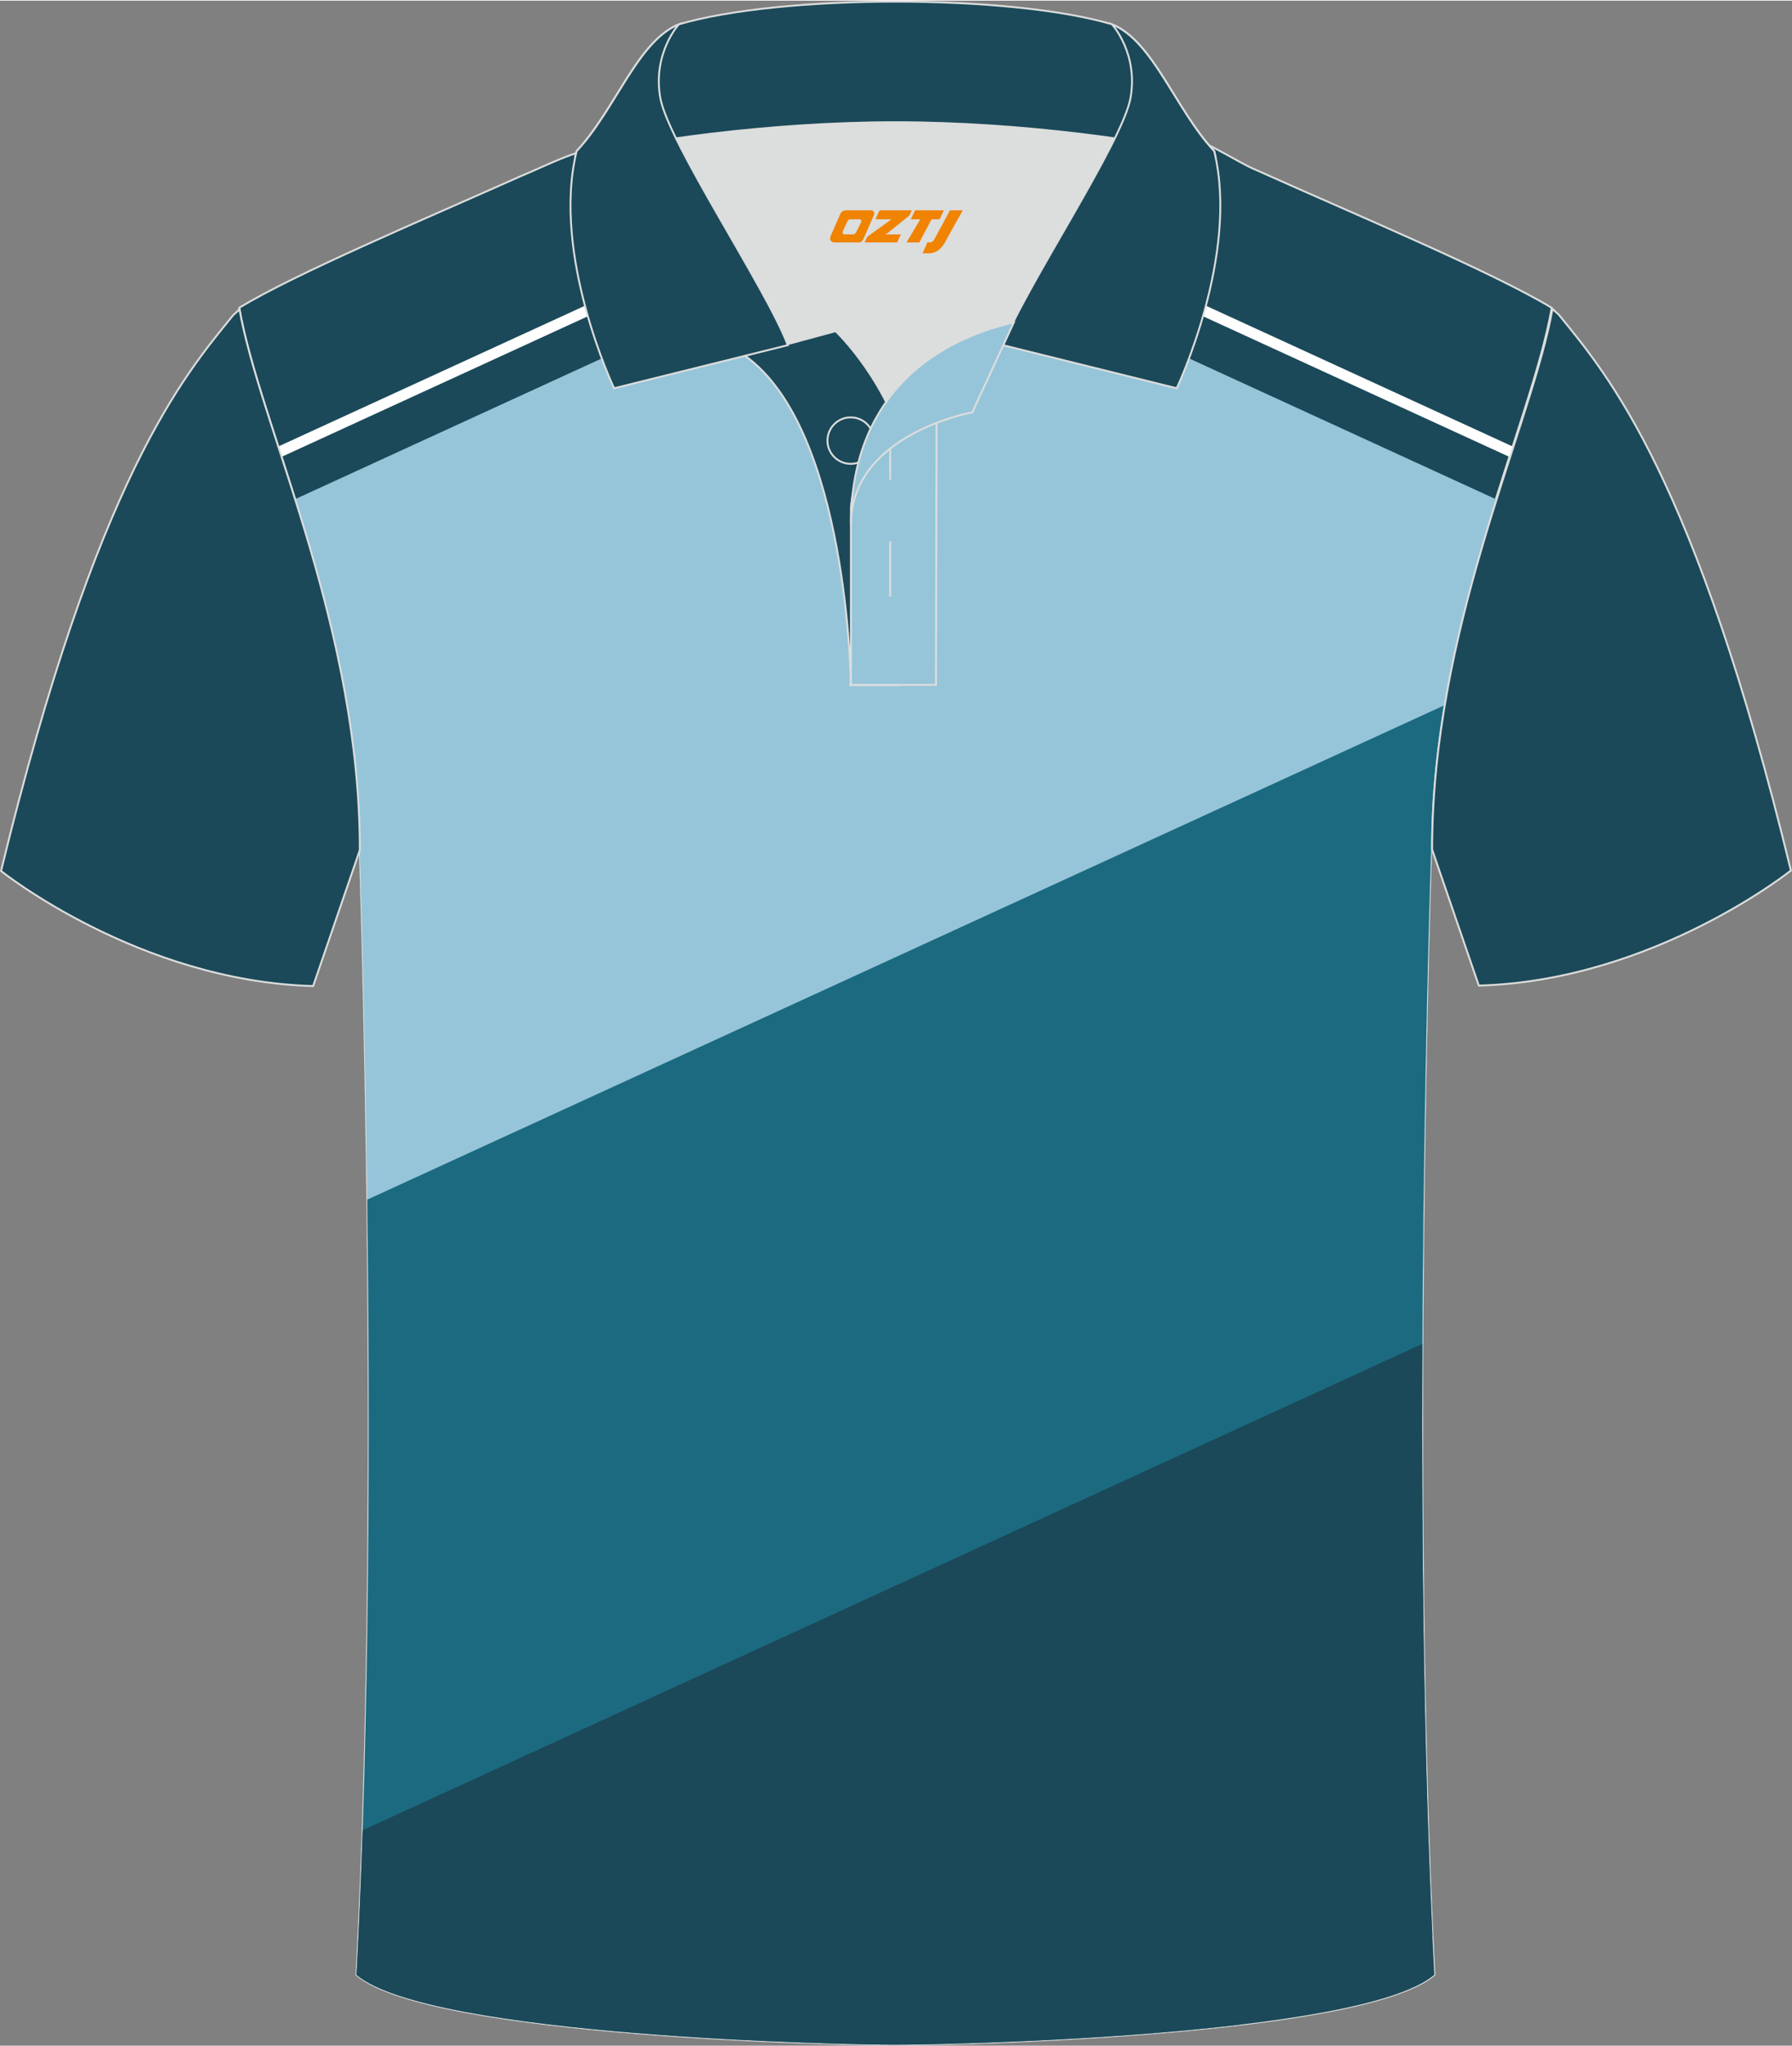
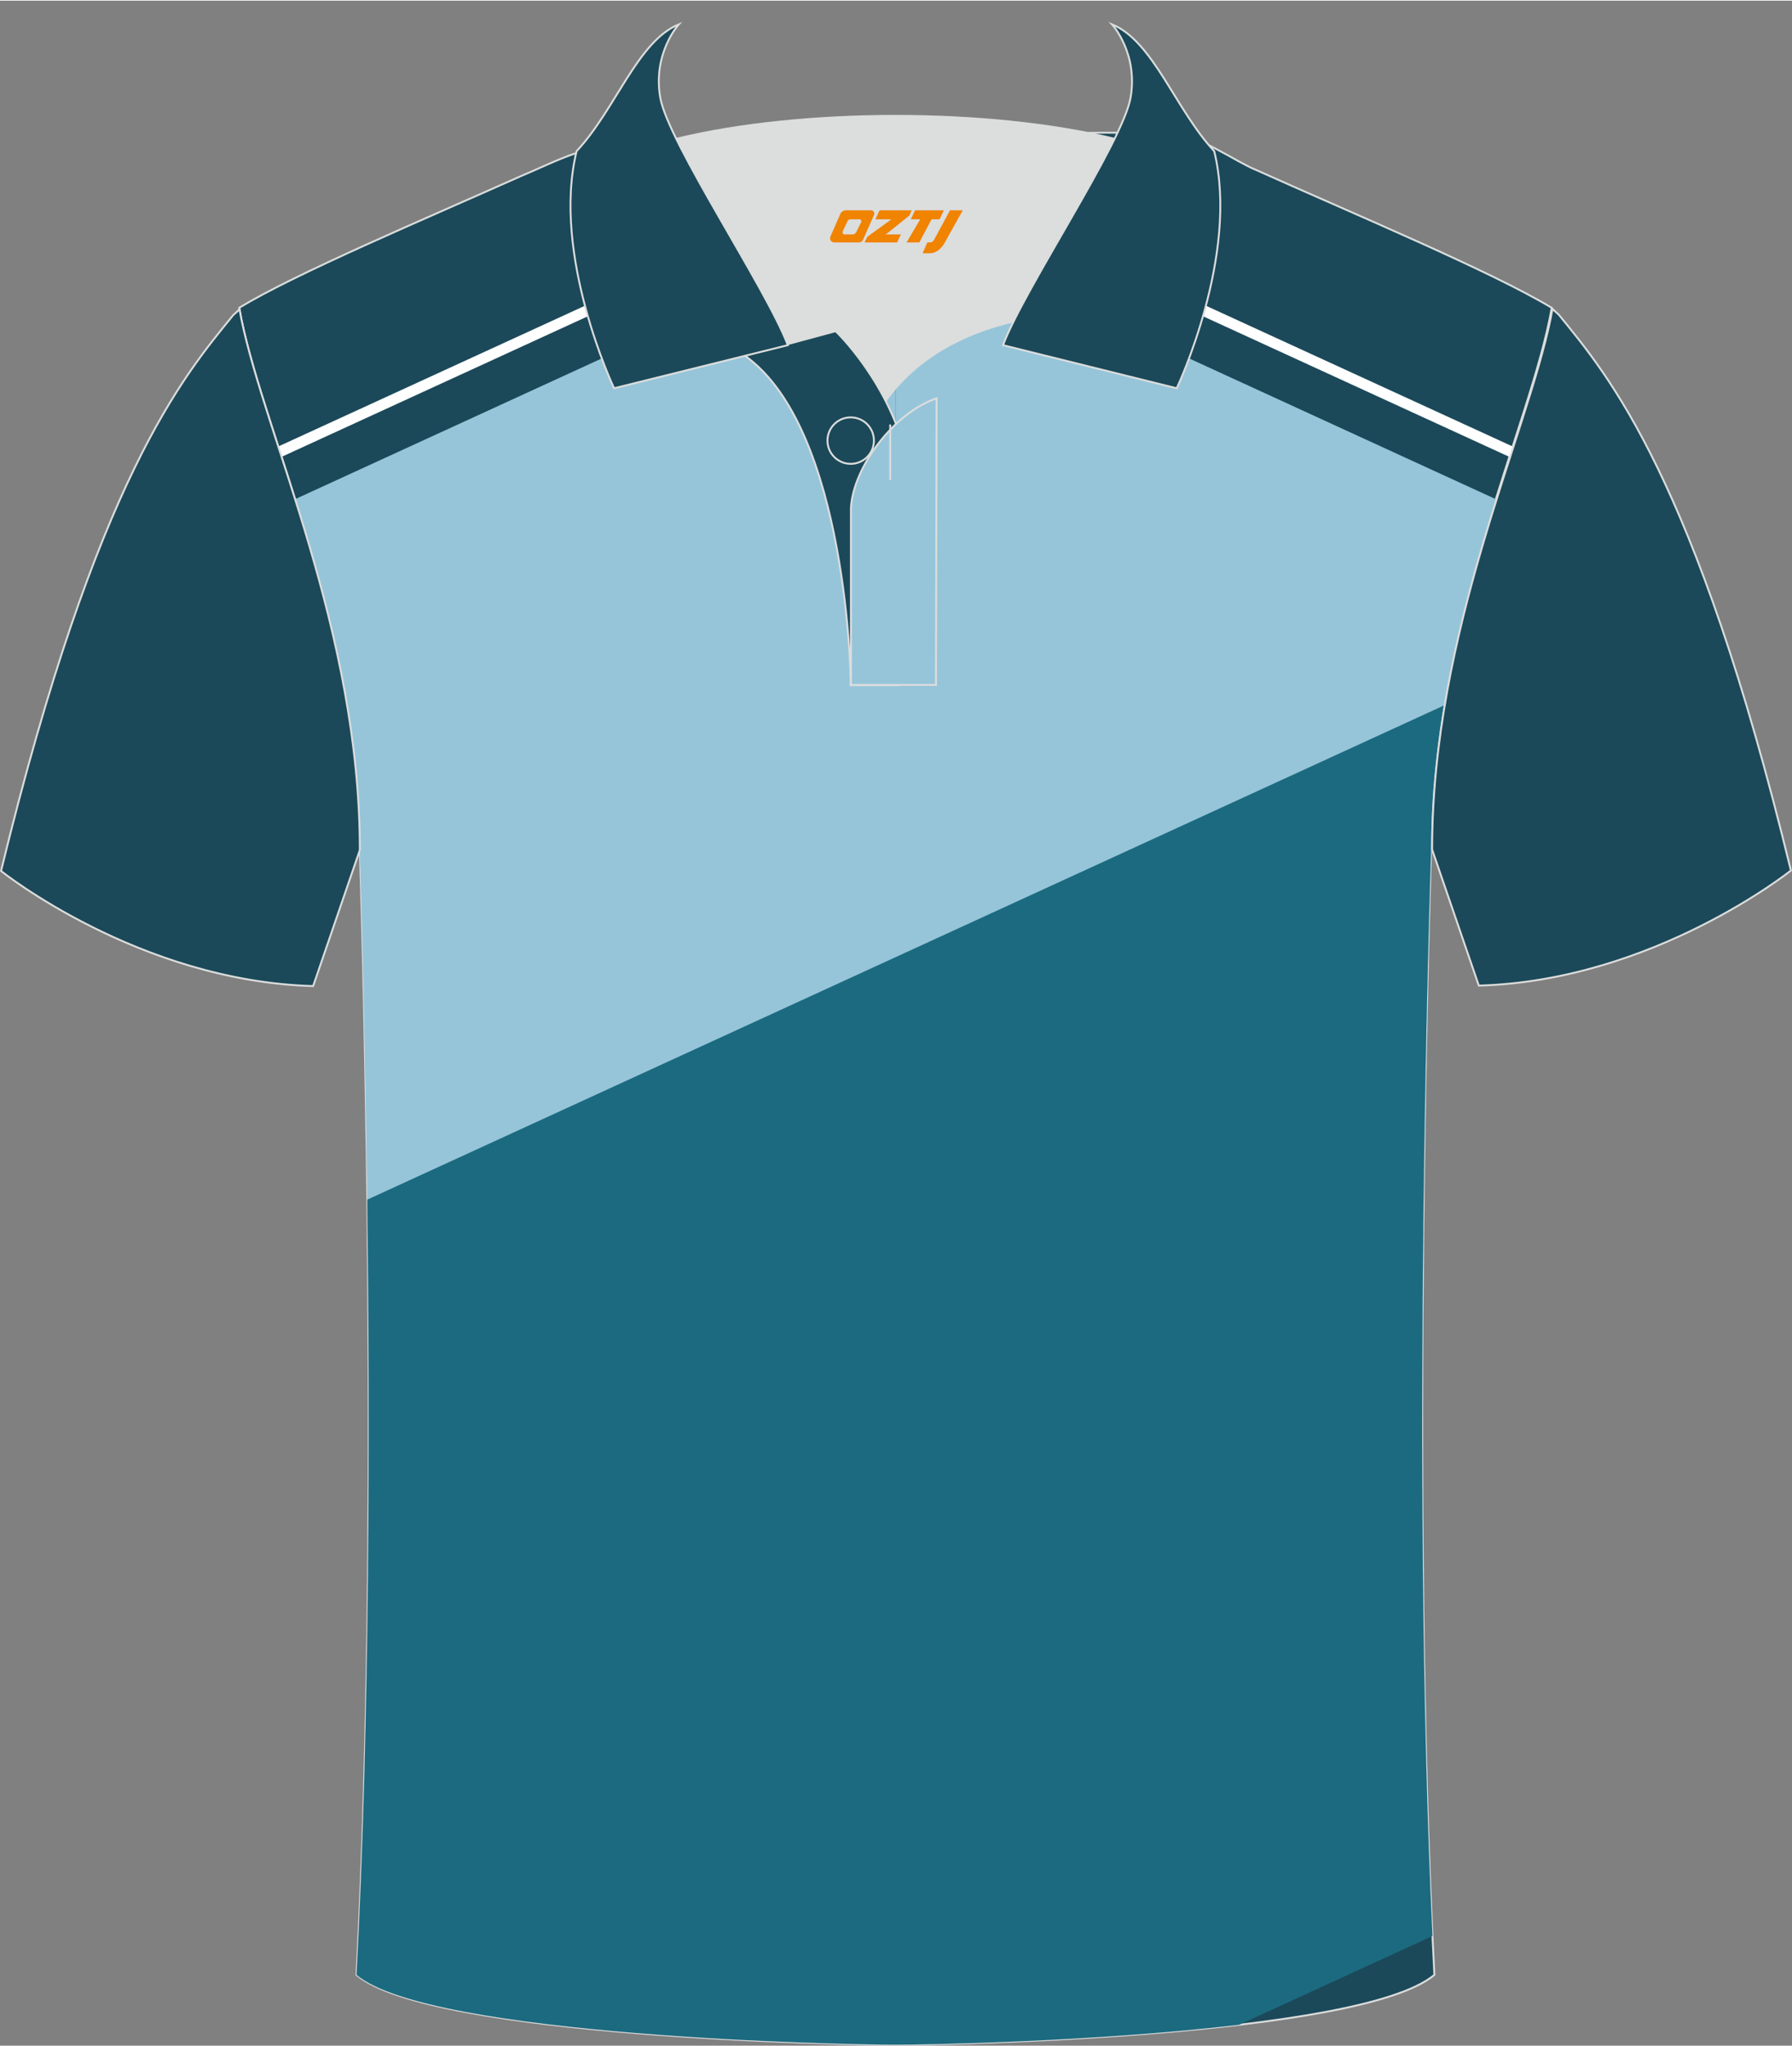
<svg xmlns="http://www.w3.org/2000/svg" version="1.1" id="图层_1" x="0px" y="0px" width="379.8px" height="433.5px" viewBox="0 0 379.53 432.91" enable-background="new 0 0 379.53 432.91" xml:space="preserve">
  <rect x="0" y="0" width="379.53" height="432.91" fill="#808080" stroke="none" />
  <g>
    <path fill-rule="evenodd" clip-rule="evenodd" fill="#1B4959" stroke="#DCDDDD" stroke-width="0.399" stroke-miterlimit="22.926" d="   M265.78,35.73c-3.76-1.51-12.2-7.42-17.17-7.58c-52.65-1.61-91.78,7.16-122.99,3.52c-3.02-0.35-10.54,3.52-15.16,5.41   c-21.13,9.43-47.65,20.59-59.8,27.93c4.28,24.72,25.55,67.1,25.55,114.81c0,0,4.68,136.91-0.7,238.1   c15.57,13.13,104.43,14.82,114.14,14.79c9.71,0.03,98.57-1.67,114.14-14.79c-5.37-101.19-0.7-238.1-0.7-238.1   c0-47.71,21.28-90.09,25.55-114.8C315.87,57.32,287.34,45.41,265.78,35.73z" />
    <g>
      <path fill-rule="evenodd" clip-rule="evenodd" fill="#96C5D9" d="M316.8,105.53L189.65,47.2v75.48H67.58    c4.77,17.44,8.63,36.8,8.63,57.14c0,0,1.32,38.75,1.75,90.25l224.1,102.81c-2.4-92.46,1.03-193.06,1.03-193.06    C303.09,152.55,310.04,127.02,316.8,105.53z" />
      <polygon fill-rule="evenodd" clip-rule="evenodd" fill="#FFFFFF" points="320.37,94.38 181.15,30.51 176.45,30.87 319.66,96.57       " />
      <path fill-rule="evenodd" clip-rule="evenodd" fill="#96C5D9" d="M62.5,105.53L189.65,47.2v75.48h122.07    c-4.77,17.44-8.63,36.8-8.63,57.14c0,0-1.32,38.75-1.75,90.25L77.24,372.88c2.4-92.46-1.03-193.06-1.03-193.06    C76.21,152.55,69.26,127.02,62.5,105.53z" />
      <path fill-rule="evenodd" clip-rule="evenodd" fill="#1C6A80" d="M77.79,253.81l227.98-104.59c-1.65,9.85-2.68,20.1-2.68,30.6    c0,0-4.43,129.67,0.29,229.88l-40.95,18.79c-30.49,3.6-66.78,4.24-72.78,4.22c-9.71,0.03-98.57-1.67-114.14-14.79    C78.33,364.72,78.38,301.67,77.79,253.81z" />
-       <path fill-rule="evenodd" clip-rule="evenodd" fill="#1B4959" d="M76.81,387.3l224.43-102.96c-0.2,42.31,0.29,91.09,2.54,133.58    c-15.57,13.13-104.43,14.82-114.14,14.79c-9.71,0.03-98.57-1.67-114.14-14.79C76.04,408,76.46,397.74,76.81,387.3z" />
      <path fill-rule="evenodd" clip-rule="evenodd" fill="#FFFFFF" d="M58.93,94.38l142.32-65.29c2.06-0.13,4.14-0.25,6.25-0.36    L59.64,96.57L58.93,94.38z" />
    </g>
    <path fill-rule="evenodd" clip-rule="evenodd" fill="#1B4959" stroke="#DCDDDD" stroke-width="0.399" stroke-miterlimit="22.926" d="   M328.79,65.27c-0.01,0.08-0.2,1.05-0.4,2.1c-5.16,25.01-25.08,66.18-25.08,112.33l0,0c2.74,8.01,9.89,28.8,9.89,28.8   c36.95-1.02,66.1-24.36,66.1-24.36c-20.29-83.41-38.69-104.79-49.17-117.67C330.06,66.38,328.85,65.34,328.79,65.27z" />
    <path fill-rule="evenodd" clip-rule="evenodd" fill="#DCDDDD" d="M187.66,84.95c6.43-9.1,16.32-14.34,26.9-16.81   c5.23-10.63,16.05-27.78,21.59-39.08c-26.72-6.5-66.27-6.5-92.99,0c6.41,13.12,19.97,34.11,23.62,43.63l10.21-2.75   C176.96,69.96,182.96,75.63,187.66,84.95z" />
    <path fill-rule="evenodd" clip-rule="evenodd" fill="#1B4959" stroke="#DCDDDD" stroke-width="0.399" stroke-miterlimit="22.926" d="   M157.75,75.15l19.23-5.18c0,0,11.72,11.09,15.27,27.8s-1.86,47.1-1.86,47.1h-10.18C180.22,144.85,179.69,90.69,157.75,75.15z" />
    <path fill-rule="evenodd" clip-rule="evenodd" fill="#96C5D9" stroke="#DCDDDD" stroke-width="0.399" stroke-miterlimit="22.926" d="   M180.22,107.38v37.47h18.01l0.14-60.66C189.54,87.08,180.71,98.6,180.22,107.38z" />
-     <path fill-rule="evenodd" clip-rule="evenodd" fill="#1B4959" stroke="#DCDDDD" stroke-width="0.399" stroke-miterlimit="22.926" d="   M121.84,33.05c13.36-3.26,40.83-7.32,67.8-7.32c26.95,0,54.44,4.07,67.8,7.32l-0.28-1.2c-8.22-8.77-12.9-23.29-21.65-26.85   c-10.92-3.21-28.39-4.8-45.87-4.8c-17.47,0-34.94,1.61-45.87,4.81c-8.76,3.57-13.44,18.08-21.66,26.85L121.84,33.05z" />
    <path fill-rule="evenodd" clip-rule="evenodd" fill="#1B4959" stroke="#DCDDDD" stroke-width="0.399" stroke-miterlimit="22.926" d="   M143.77,5.01c0,0-5.57,6.04-3.94,15.5c1.63,9.48,22.53,40.45,27.02,52.42l-36.79,9.12c0,0-13.36-28.17-7.94-50.19   C130.34,23.09,135.03,8.57,143.77,5.01z" />
    <path fill-rule="evenodd" clip-rule="evenodd" fill="#1B4959" stroke="#DCDDDD" stroke-width="0.399" stroke-miterlimit="22.926" d="   M235.51,5.01c0,0,5.57,6.04,3.94,15.5c-1.63,9.48-22.53,40.45-27.02,52.42l36.79,9.12c0,0,13.36-28.17,7.94-50.19   C248.96,23.09,244.26,8.57,235.51,5.01z" />
    <circle fill-rule="evenodd" clip-rule="evenodd" fill="#1B4959" stroke="#DCDDDD" stroke-width="0.399" stroke-miterlimit="22.926" cx="180.17" cy="93.13" r="4.92" />
-     <line fill="none" stroke="#DCDDDD" stroke-width="0.399" stroke-miterlimit="22.926" x1="188.54" y1="114.43" x2="188.54" y2="126.17" />
    <line fill="none" stroke="#DCDDDD" stroke-width="0.399" stroke-miterlimit="22.926" x1="188.54" y1="89.71" x2="188.54" y2="101.45" />
-     <path fill-rule="evenodd" clip-rule="evenodd" fill="#96C5D9" stroke="#DCDDDD" stroke-width="0.399" stroke-miterlimit="22.926" d="   M214.72,68.11l-8.8,19.04c0,0-25.71,4.57-25.71,23.78C180.22,84.79,196.47,72.32,214.72,68.11z" />
    <path fill-rule="evenodd" clip-rule="evenodd" fill="#1B4959" stroke="#DCDDDD" stroke-width="0.399" stroke-miterlimit="22.926" d="   M50.73,65.37c0.01,0.08,0.2,1.05,0.4,2.1c5.16,25.01,25.08,66.19,25.08,112.33l0,0c-2.74,8.01-9.89,28.8-9.89,28.8   c-36.95-1.02-66.1-24.36-66.1-24.36C20.51,100.84,38.91,79.45,49.4,66.56C49.46,66.48,50.67,65.44,50.73,65.37z" />
  </g>
  <g>
    <path fill="#F08300" d="M201.2,44.38l-3.4,6.3c-0.2,0.3-0.5,0.5-0.8,0.5h-0.6l-1,2.3h1.2c2,0.1,3.2-1.5,3.9-3L203.9,44.38h-2.5L201.2,44.38z" />
    <polygon fill="#F08300" points="194,44.38 ,199.9,44.38 ,199,46.28 ,197.3,46.28 ,194.7,51.18 ,192,51.18 ,194.9,46.28 ,192.9,46.28 ,193.8,44.38" />
    <polygon fill="#F08300" points="188,49.48 ,187.5,49.48 ,188,49.18 ,192.6,45.48 ,193.1,44.38 ,186.3,44.38 ,186,44.98 ,185.4,46.28 ,188.2,46.28 ,188.8,46.28 ,183.7,49.98    ,183.1,51.18 ,189.7,51.18 ,190,51.18 ,190.8,49.48" />
    <path fill="#F08300" d="M184.5,44.38H179.2C178.7,44.38,178.2,44.68,178,45.08L175.9,49.88C175.6,50.48,176,51.18,176.7,51.18h5.2c0.4,0,0.7-0.2,0.9-0.6L185.1,45.38C185.3,44.88,185,44.38,184.5,44.38z M182.4,46.88L181.3,49.08C181.1,49.38,180.8,49.48,180.7,49.48l-1.8,0C178.7,49.48,178.3,49.38,178.5,48.78l1-2.1c0.1-0.3,0.4-0.4,0.7-0.4h1.9   C182.3,46.28,182.5,46.58,182.4,46.88z" />
  </g>
</svg>